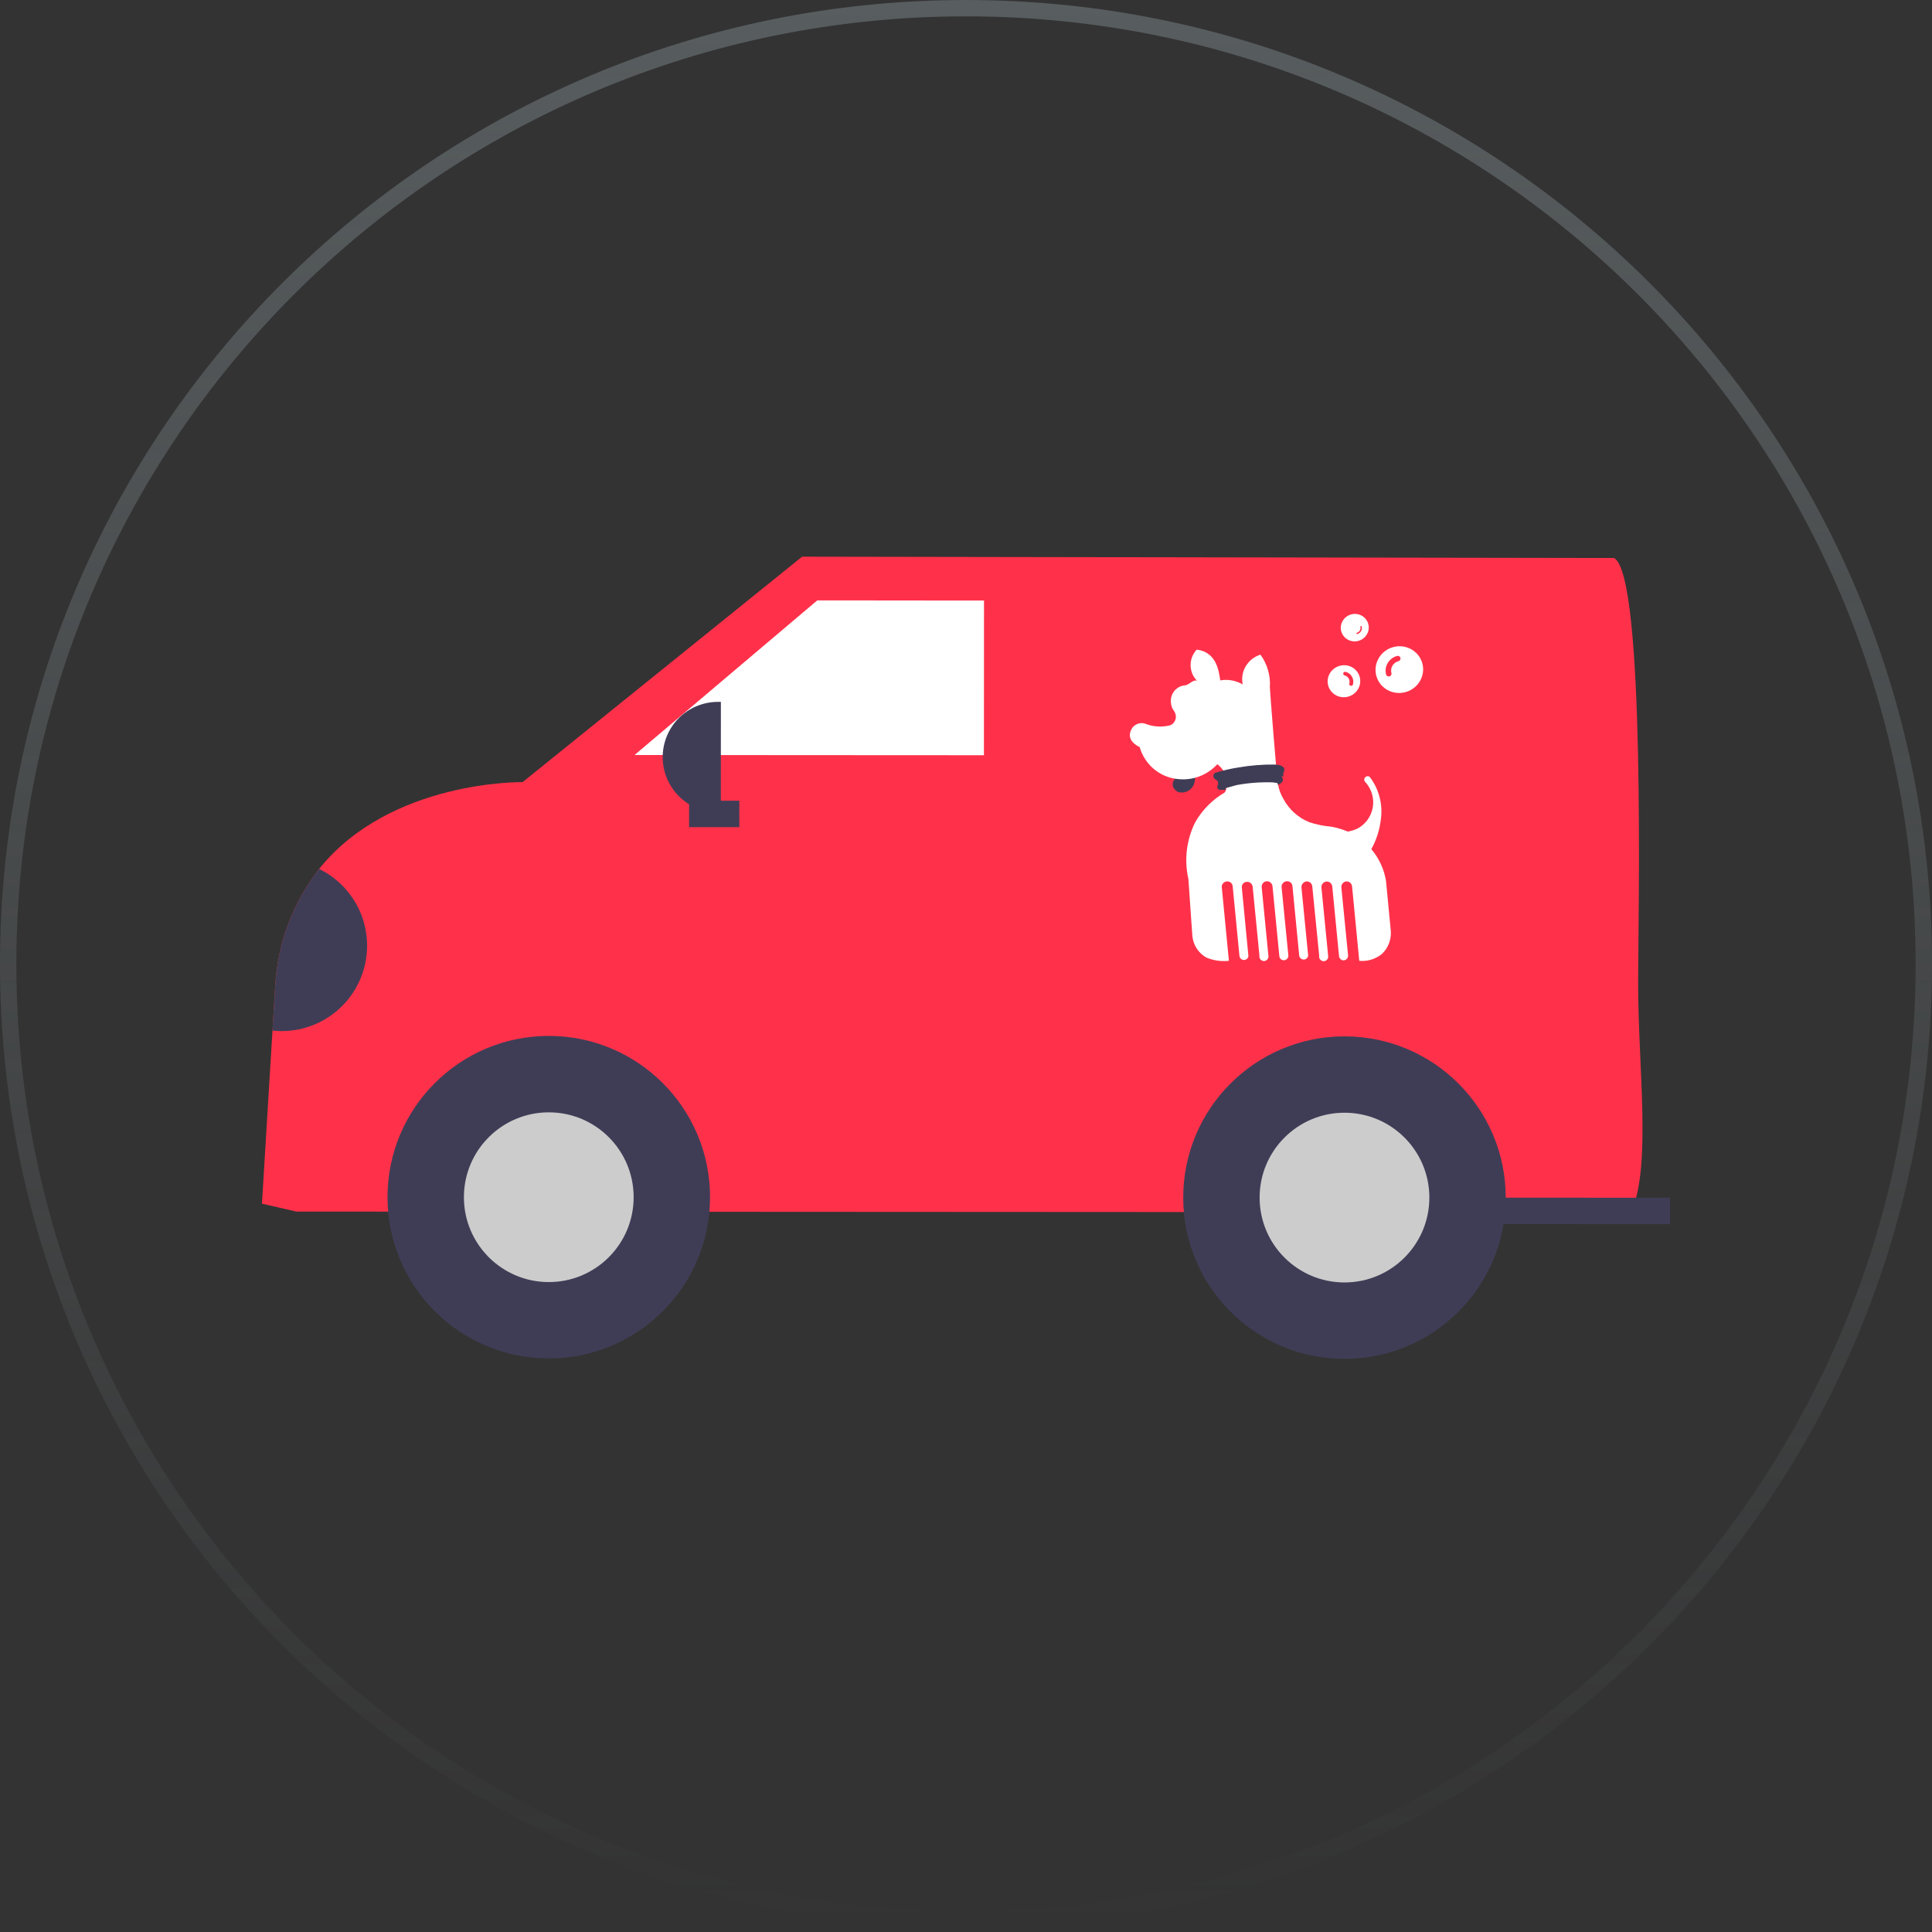
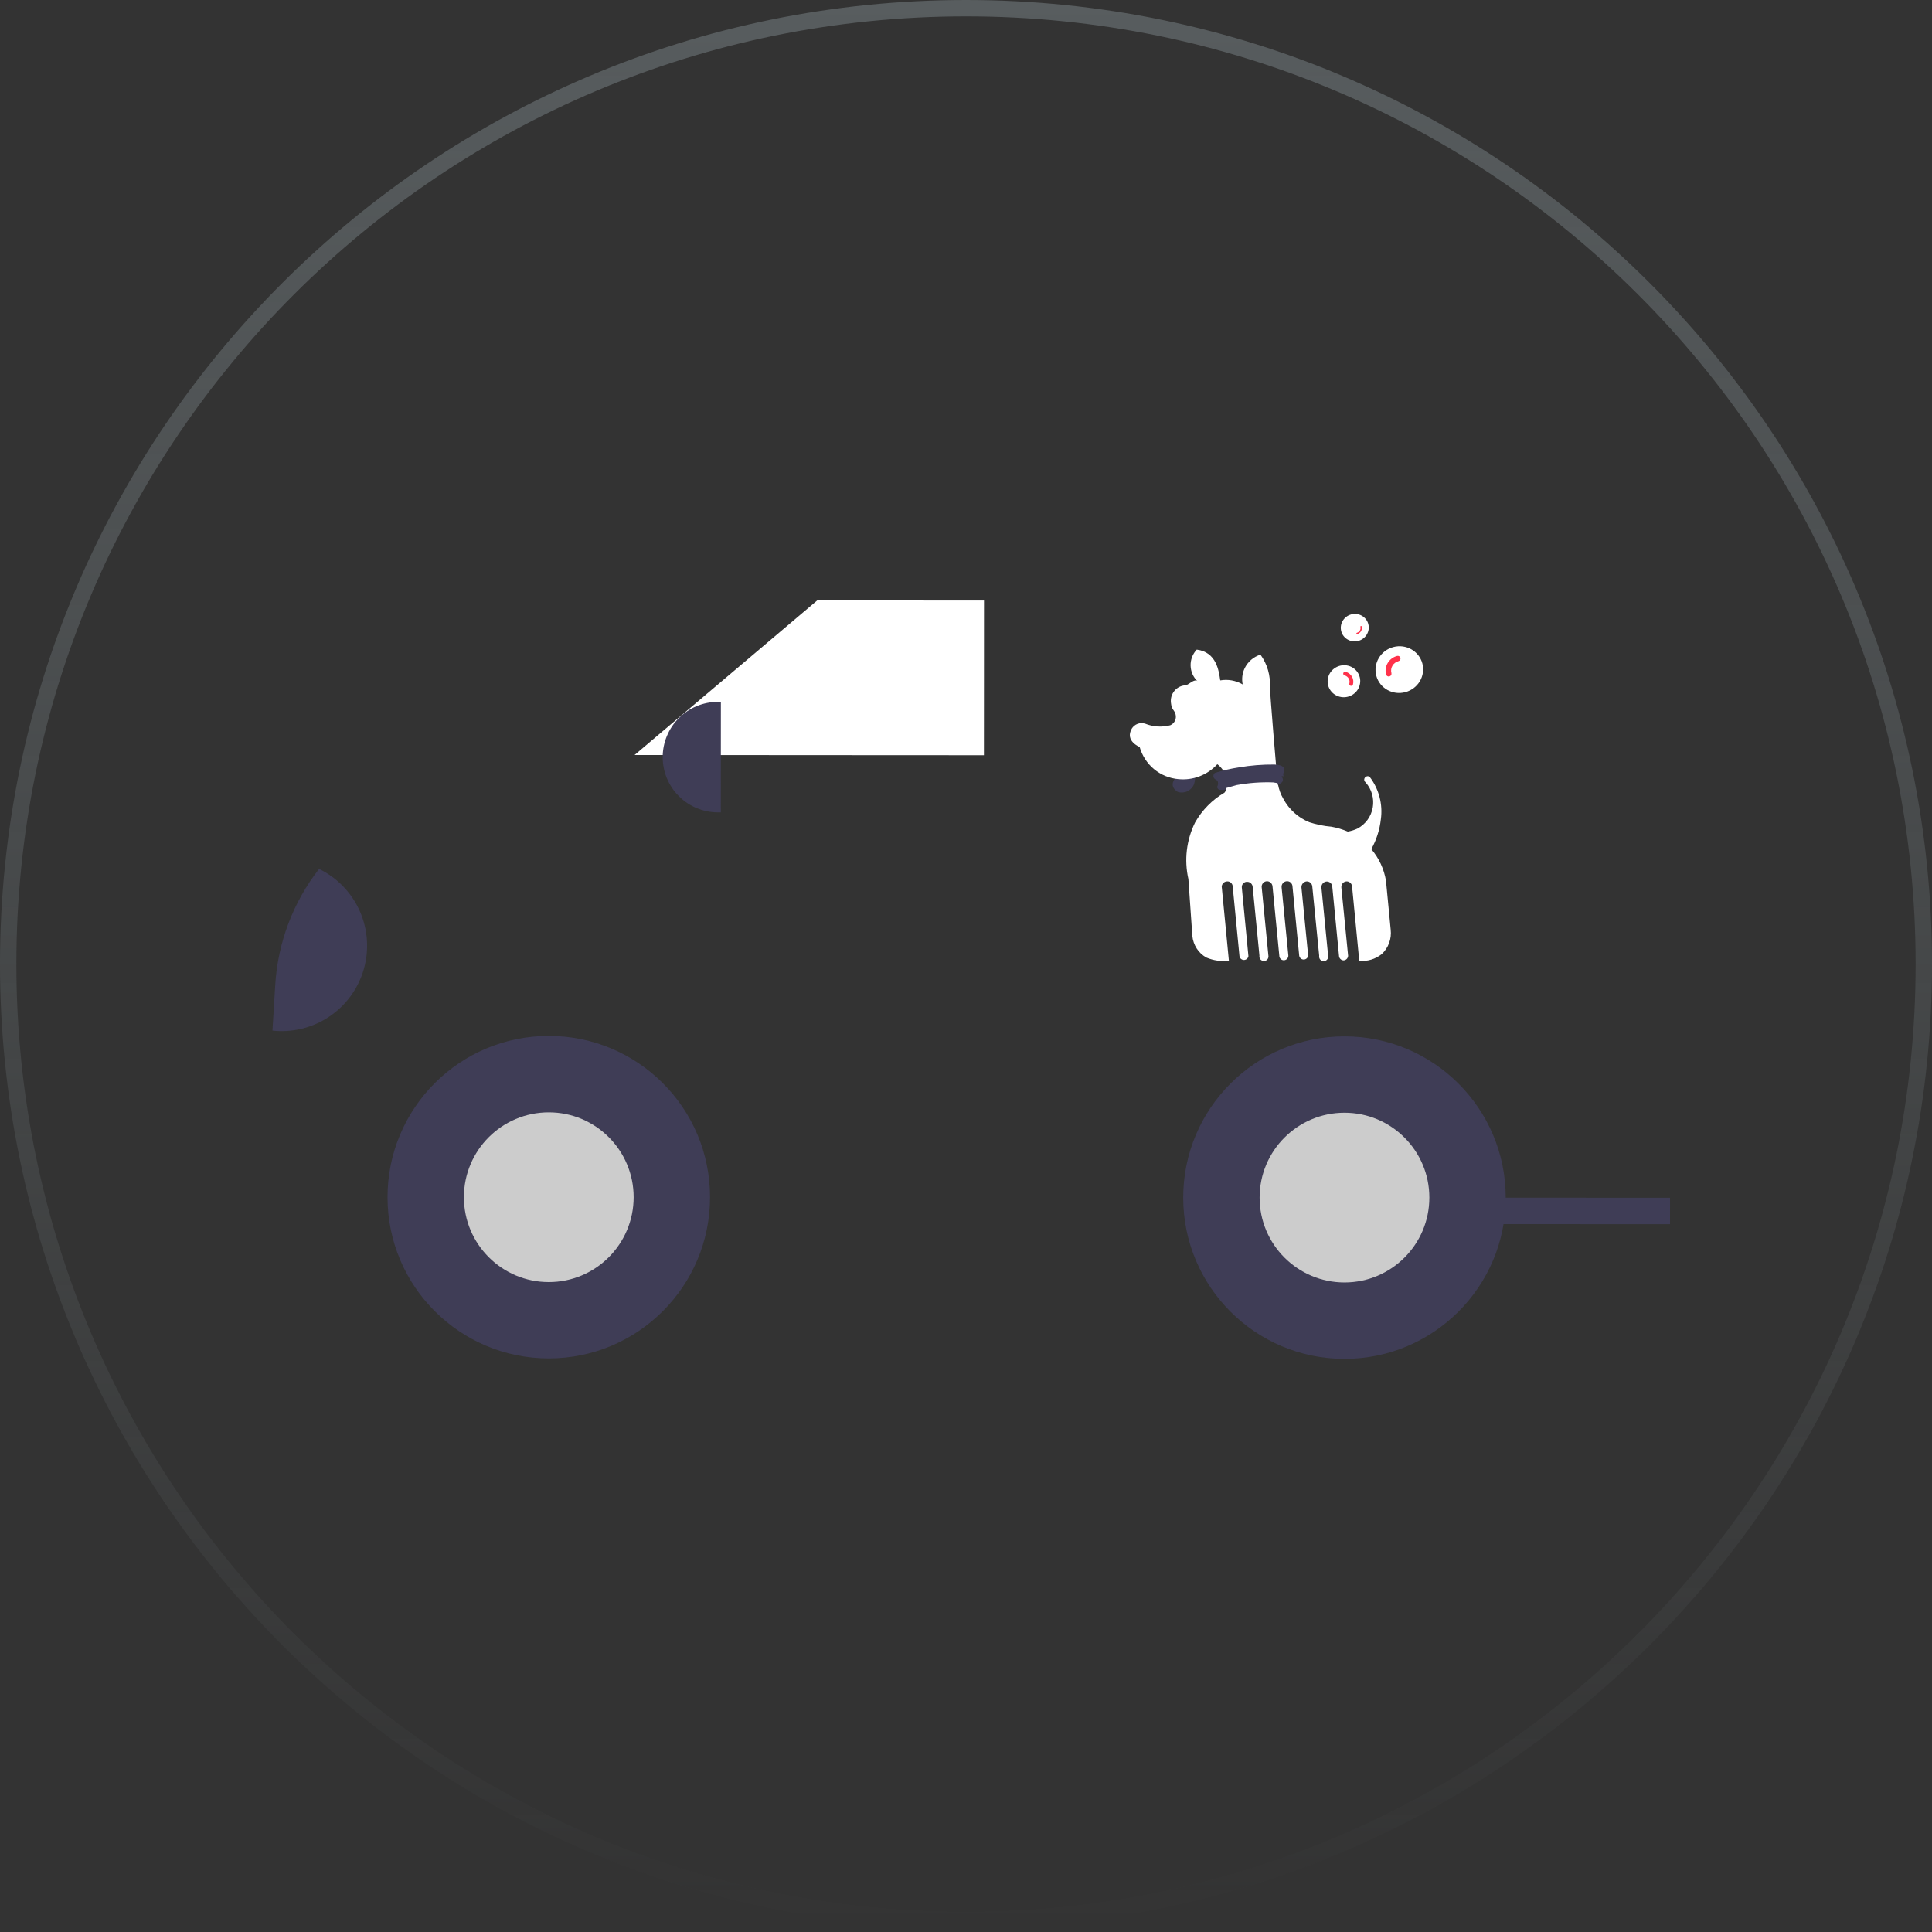
<svg xmlns="http://www.w3.org/2000/svg" width="118" height="118" viewBox="0 0 118 118" fill="none">
  <rect x="0" y="0" width="118" height="118" fill="#333333" stroke="none" />
  <path d="M117.5 58.881C117.5 91.123 91.31 117.262 59 117.262C26.69 117.262 0.5 91.123 0.5 58.881C0.5 26.639 26.69 0.5 59 0.5C91.31 0.5 117.5 26.639 117.5 58.881Z" stroke="url(#paint0_linear_444_4725)" stroke-opacity="0.5" />
-   <path d="M16 73.514L18.099 73.999L97.858 74.042H99.628C100.879 71.176 100.051 65.253 100.051 60.028C100.051 56.542 100.53 35.075 98.575 34.079H96.656L48.99 34L31.917 47.77C31.917 47.77 23.864 47.625 19.489 53.072C17.91 55.097 16.979 57.551 16.814 60.113L16.642 62.947L16 73.514Z" fill="#FF314A" />
  <path d="M33.518 82.967C38.958 82.967 43.367 78.558 43.367 73.118C43.367 67.679 38.958 63.27 33.518 63.27C28.079 63.27 23.669 67.679 23.669 73.118C23.669 78.558 28.079 82.967 33.518 82.967Z" fill="#3F3D56" />
  <path d="M33.518 78.305C36.381 78.305 38.701 75.984 38.701 73.121C38.701 70.258 36.381 67.938 33.518 67.938C30.655 67.938 28.334 70.258 28.334 73.121C28.334 75.984 30.655 78.305 33.518 78.305Z" fill="#CCCCCC" />
  <path d="M82.116 82.995C87.555 82.995 91.965 78.585 91.965 73.146C91.965 67.706 87.555 63.297 82.116 63.297C76.677 63.297 72.267 67.706 72.267 73.146C72.267 78.585 76.677 82.995 82.116 82.995Z" fill="#3F3D56" />
  <path d="M82.117 78.328C84.979 78.328 87.3 76.007 87.3 73.144C87.3 70.282 84.979 67.961 82.117 67.961C79.254 67.961 76.933 70.282 76.933 73.144C76.933 76.007 79.254 78.328 82.117 78.328Z" fill="#CCCCCC" />
  <path d="M38.756 46.114L54.823 46.124H56.784L60.095 46.128V45.772L60.098 41.488L60.1 36.679H57.897L55.936 36.675L52.462 36.672H50.5H49.913L38.756 46.114Z" fill="white" />
-   <path d="M45.155 50.521L45.156 48.906L42.088 48.905L42.087 50.519L45.155 50.521Z" fill="#3F3D56" />
  <path d="M44.025 49.617L43.847 49.617C43.404 49.617 42.966 49.529 42.556 49.359C42.147 49.19 41.775 48.941 41.462 48.627C41.149 48.314 40.9 47.942 40.731 47.532C40.562 47.123 40.475 46.684 40.475 46.241C40.475 45.798 40.563 45.359 40.733 44.95C40.902 44.54 41.151 44.169 41.465 43.855C41.778 43.542 42.15 43.294 42.56 43.124C42.969 42.955 43.408 42.868 43.851 42.868L44.029 42.868L44.025 49.617Z" fill="#3F3D56" />
  <path d="M16.641 62.945C17.862 63.078 19.091 62.776 20.111 62.091C21.131 61.407 21.877 60.385 22.217 59.205C22.557 58.025 22.47 56.762 21.971 55.64C21.472 54.518 20.593 53.608 19.488 53.07C17.91 55.096 16.978 57.549 16.814 60.112L16.641 62.945Z" fill="#3F3D56" />
  <path d="M89.543 74.763L101.999 74.769L102 73.155L89.544 73.148L89.543 74.763Z" fill="#3F3D56" />
  <path d="M83.571 38.114C83.451 37.667 82.984 37.404 82.528 37.526C82.073 37.648 81.799 38.11 81.919 38.556C82.038 39.002 82.506 39.266 82.962 39.144C83.417 39.022 83.691 38.559 83.571 38.114Z" fill="white" />
  <path d="M83.168 38.262C83.163 38.24 83.14 38.227 83.118 38.233C83.096 38.239 83.083 38.262 83.088 38.283C83.131 38.441 83.034 38.605 82.872 38.649C82.85 38.655 82.837 38.677 82.843 38.699C82.849 38.72 82.871 38.733 82.893 38.727C83.099 38.672 83.222 38.463 83.168 38.262Z" fill="#FF314A" />
  <path d="M86.873 40.521C86.669 39.762 85.873 39.313 85.098 39.521C84.322 39.729 83.857 40.516 84.06 41.275C84.264 42.034 85.06 42.482 85.835 42.274C86.611 42.067 87.076 41.28 86.873 40.521Z" fill="white" />
  <path d="M84.984 41.109C84.899 40.794 85.092 40.468 85.414 40.382C85.504 40.357 85.557 40.267 85.534 40.179C85.51 40.091 85.418 40.039 85.329 40.063C84.828 40.197 84.527 40.706 84.658 41.196C84.682 41.284 84.774 41.336 84.864 41.312C84.953 41.288 85.007 41.197 84.984 41.109Z" fill="#FF314A" />
  <path d="M81.821 42.553C82.351 42.69 82.9 42.377 83.044 41.855C83.189 41.334 82.876 40.798 82.347 40.661C81.817 40.525 81.268 40.838 81.123 41.359C80.978 41.881 81.291 42.416 81.821 42.553Z" fill="white" />
  <path d="M82.124 41.252C82.343 41.309 82.473 41.531 82.413 41.747C82.396 41.808 82.432 41.87 82.494 41.885C82.555 41.901 82.618 41.865 82.635 41.805C82.729 41.468 82.527 41.122 82.184 41.033C82.123 41.017 82.06 41.053 82.043 41.114C82.026 41.174 82.062 41.236 82.124 41.252Z" fill="#FF314A" />
  <path d="M72.099 47.266C71.695 47.502 71.354 48.001 71.928 48.364C72.121 48.428 72.331 48.416 72.515 48.33C72.7 48.244 72.846 48.091 72.924 47.901C72.99 47.703 73.008 47.491 72.977 47.284L72.099 47.266Z" fill="#3F3D56" />
  <path d="M73.094 39.676C72.971 39.805 72.874 39.958 72.809 40.126C72.745 40.294 72.714 40.473 72.718 40.652C72.722 40.832 72.762 41.01 72.834 41.174C72.906 41.338 73.01 41.486 73.139 41.61C72.959 41.419 72.61 41.828 72.412 41.855C72.283 41.861 72.156 41.893 72.04 41.95C71.923 42.008 71.819 42.089 71.735 42.188C71.651 42.288 71.588 42.404 71.55 42.53C71.513 42.655 71.501 42.788 71.516 42.918C71.561 43.372 71.731 43.345 71.803 43.644C71.834 43.775 71.818 43.914 71.757 44.034C71.696 44.154 71.594 44.248 71.471 44.298C70.962 44.429 70.426 44.394 69.938 44.198C69.787 44.15 69.625 44.155 69.477 44.211C69.329 44.267 69.204 44.371 69.122 44.507C68.691 45.261 69.606 45.624 69.606 45.624C69.757 46.156 70.065 46.628 70.487 46.979C70.91 47.329 71.428 47.541 71.973 47.586C72.411 47.63 72.854 47.572 73.266 47.414C73.679 47.257 74.049 47.004 74.349 46.677C74.567 46.836 74.735 47.055 74.832 47.308C74.929 47.561 74.951 47.837 74.896 48.103C74.9 48.216 74.862 48.327 74.788 48.412C74.043 48.846 73.424 49.473 72.995 50.228C72.464 51.298 72.318 52.521 72.583 53.688L72.825 57.166C72.851 57.439 72.943 57.701 73.091 57.931C73.239 58.16 73.44 58.349 73.677 58.483C74.113 58.666 74.588 58.735 75.057 58.683L74.618 54.142C74.627 54.056 74.668 53.975 74.733 53.918C74.798 53.861 74.882 53.831 74.968 53.833C75.052 53.833 75.133 53.867 75.193 53.926C75.253 53.985 75.288 54.066 75.29 54.151L75.703 58.401C75.715 58.466 75.748 58.525 75.798 58.567C75.848 58.609 75.911 58.632 75.976 58.632C76.041 58.632 76.105 58.609 76.154 58.567C76.204 58.525 76.238 58.466 76.25 58.401L75.846 54.206C75.842 54.159 75.848 54.111 75.864 54.066C75.88 54.022 75.906 53.982 75.94 53.949C75.973 53.916 76.014 53.891 76.058 53.875C76.103 53.86 76.15 53.855 76.196 53.861C76.278 53.865 76.355 53.9 76.413 53.959C76.471 54.017 76.506 54.096 76.51 54.178L76.922 58.365C76.915 58.406 76.917 58.447 76.927 58.487C76.937 58.527 76.956 58.564 76.982 58.596C77.008 58.627 77.041 58.653 77.078 58.67C77.115 58.688 77.155 58.697 77.196 58.697C77.237 58.697 77.277 58.688 77.314 58.67C77.35 58.653 77.383 58.627 77.409 58.596C77.435 58.564 77.454 58.527 77.465 58.487C77.475 58.447 77.477 58.406 77.469 58.365L77.057 54.16C77.057 54.074 77.089 53.992 77.148 53.929C77.206 53.866 77.286 53.829 77.371 53.824C77.455 53.821 77.538 53.85 77.603 53.906C77.667 53.961 77.709 54.039 77.72 54.124L78.142 58.438C78.159 58.504 78.199 58.562 78.255 58.6C78.312 58.639 78.38 58.655 78.447 58.646C78.514 58.637 78.576 58.603 78.62 58.552C78.665 58.5 78.689 58.434 78.689 58.365L78.276 54.197C78.271 54.152 78.275 54.106 78.288 54.063C78.301 54.02 78.322 53.98 78.351 53.945C78.379 53.91 78.414 53.882 78.454 53.861C78.493 53.84 78.537 53.828 78.581 53.824C78.625 53.819 78.669 53.824 78.712 53.837C78.754 53.849 78.793 53.871 78.826 53.9C78.86 53.929 78.887 53.965 78.907 54.005C78.926 54.045 78.938 54.089 78.94 54.133L79.352 58.374C79.364 58.439 79.398 58.498 79.448 58.54C79.498 58.582 79.561 58.605 79.626 58.605C79.691 58.605 79.754 58.582 79.804 58.54C79.854 58.498 79.888 58.439 79.899 58.374L79.487 54.188C79.486 54.098 79.519 54.012 79.579 53.946C79.639 53.881 79.722 53.84 79.809 53.833C79.894 53.831 79.977 53.861 80.041 53.919C80.104 53.976 80.143 54.056 80.15 54.142L80.572 58.374C80.564 58.415 80.566 58.456 80.576 58.496C80.587 58.536 80.606 58.573 80.632 58.605C80.658 58.636 80.69 58.662 80.727 58.679C80.764 58.697 80.804 58.706 80.845 58.706C80.886 58.706 80.926 58.697 80.963 58.679C81 58.662 81.032 58.636 81.058 58.605C81.085 58.573 81.103 58.536 81.114 58.496C81.124 58.456 81.126 58.415 81.118 58.374L80.706 54.188C80.705 54.103 80.735 54.022 80.79 53.958C80.844 53.895 80.92 53.854 81.002 53.843C81.046 53.837 81.09 53.841 81.132 53.854C81.174 53.866 81.213 53.887 81.248 53.915C81.282 53.943 81.31 53.977 81.331 54.016C81.352 54.055 81.365 54.098 81.37 54.142L81.782 58.374C81.784 58.447 81.813 58.516 81.863 58.568C81.912 58.62 81.98 58.651 82.051 58.656C82.126 58.656 82.197 58.626 82.251 58.574C82.304 58.521 82.336 58.45 82.338 58.374L81.925 54.197C81.922 54.151 81.927 54.105 81.942 54.062C81.956 54.019 81.979 53.979 82.01 53.945C82.04 53.91 82.076 53.883 82.118 53.864C82.159 53.845 82.203 53.834 82.248 53.833C82.332 53.833 82.412 53.865 82.474 53.922C82.535 53.979 82.573 54.058 82.58 54.142L83.019 58.683C83.511 58.73 84.003 58.584 84.391 58.274C84.594 58.087 84.749 57.853 84.844 57.592C84.939 57.331 84.972 57.052 84.938 56.776L84.651 53.788C84.531 53.075 84.221 52.41 83.755 51.863C84.067 51.303 84.265 50.685 84.337 50.047C84.402 49.59 84.374 49.124 84.257 48.678C84.14 48.232 83.936 47.814 83.656 47.449C83.621 47.422 83.579 47.407 83.535 47.407C83.491 47.407 83.448 47.422 83.414 47.449C83.37 47.477 83.339 47.522 83.328 47.573C83.316 47.623 83.324 47.677 83.351 47.722L83.414 47.794C83.595 47.999 83.728 48.243 83.802 48.507C83.877 48.771 83.891 49.049 83.844 49.32C83.795 49.594 83.685 49.852 83.522 50.076C83.358 50.299 83.147 50.482 82.903 50.61C82.717 50.695 82.521 50.756 82.32 50.791C81.997 50.654 81.66 50.553 81.316 50.492C80.859 50.454 80.407 50.362 79.971 50.219C79.294 49.946 78.733 49.441 78.384 48.793C78.219 48.514 78.107 48.206 78.052 47.885C77.962 47.295 77.559 42.137 77.559 41.982C77.607 41.269 77.404 40.561 76.985 39.984C76.775 40.049 76.581 40.156 76.415 40.3C76.248 40.444 76.112 40.621 76.017 40.82C75.872 41.125 75.831 41.47 75.9 41.801C75.692 41.681 75.464 41.598 75.228 41.556C74.996 41.515 74.76 41.515 74.528 41.556C74.439 40.956 74.295 39.83 73.094 39.676Z" fill="white" />
  <path d="M78.402 47.413C78.385 47.376 78.376 47.336 78.376 47.295C78.376 47.255 78.385 47.214 78.402 47.177C78.518 46.932 78.402 46.714 77.837 46.696C77.113 46.688 76.39 46.746 75.676 46.868C75.178 46.943 74.687 47.056 74.205 47.205C74.176 47.226 74.152 47.255 74.135 47.288C74.118 47.321 74.11 47.358 74.11 47.395C74.11 47.432 74.118 47.469 74.135 47.502C74.152 47.535 74.176 47.564 74.205 47.586C74.295 47.65 74.394 47.65 74.394 47.849C74.394 48.049 74.277 48.031 74.394 48.185C74.412 48.207 74.436 48.224 74.463 48.233C74.49 48.243 74.518 48.245 74.546 48.24H74.851C74.854 48.206 74.854 48.173 74.851 48.14L75.532 47.949C76.266 47.814 77.011 47.759 77.756 47.786L78.034 47.831V47.931C78.145 47.9 78.245 47.837 78.321 47.749C78.402 47.604 78.321 47.504 78.276 47.404" fill="#3F3D56" />
  <defs>
    <linearGradient id="paint0_linear_444_4725" x1="59" y1="0" x2="59" y2="117.762" gradientUnits="userSpaceOnUse">
      <stop stop-color="#7C868A" />
      <stop offset="1" stop-color="#7C868A" stop-opacity="0" />
    </linearGradient>
  </defs>
</svg>